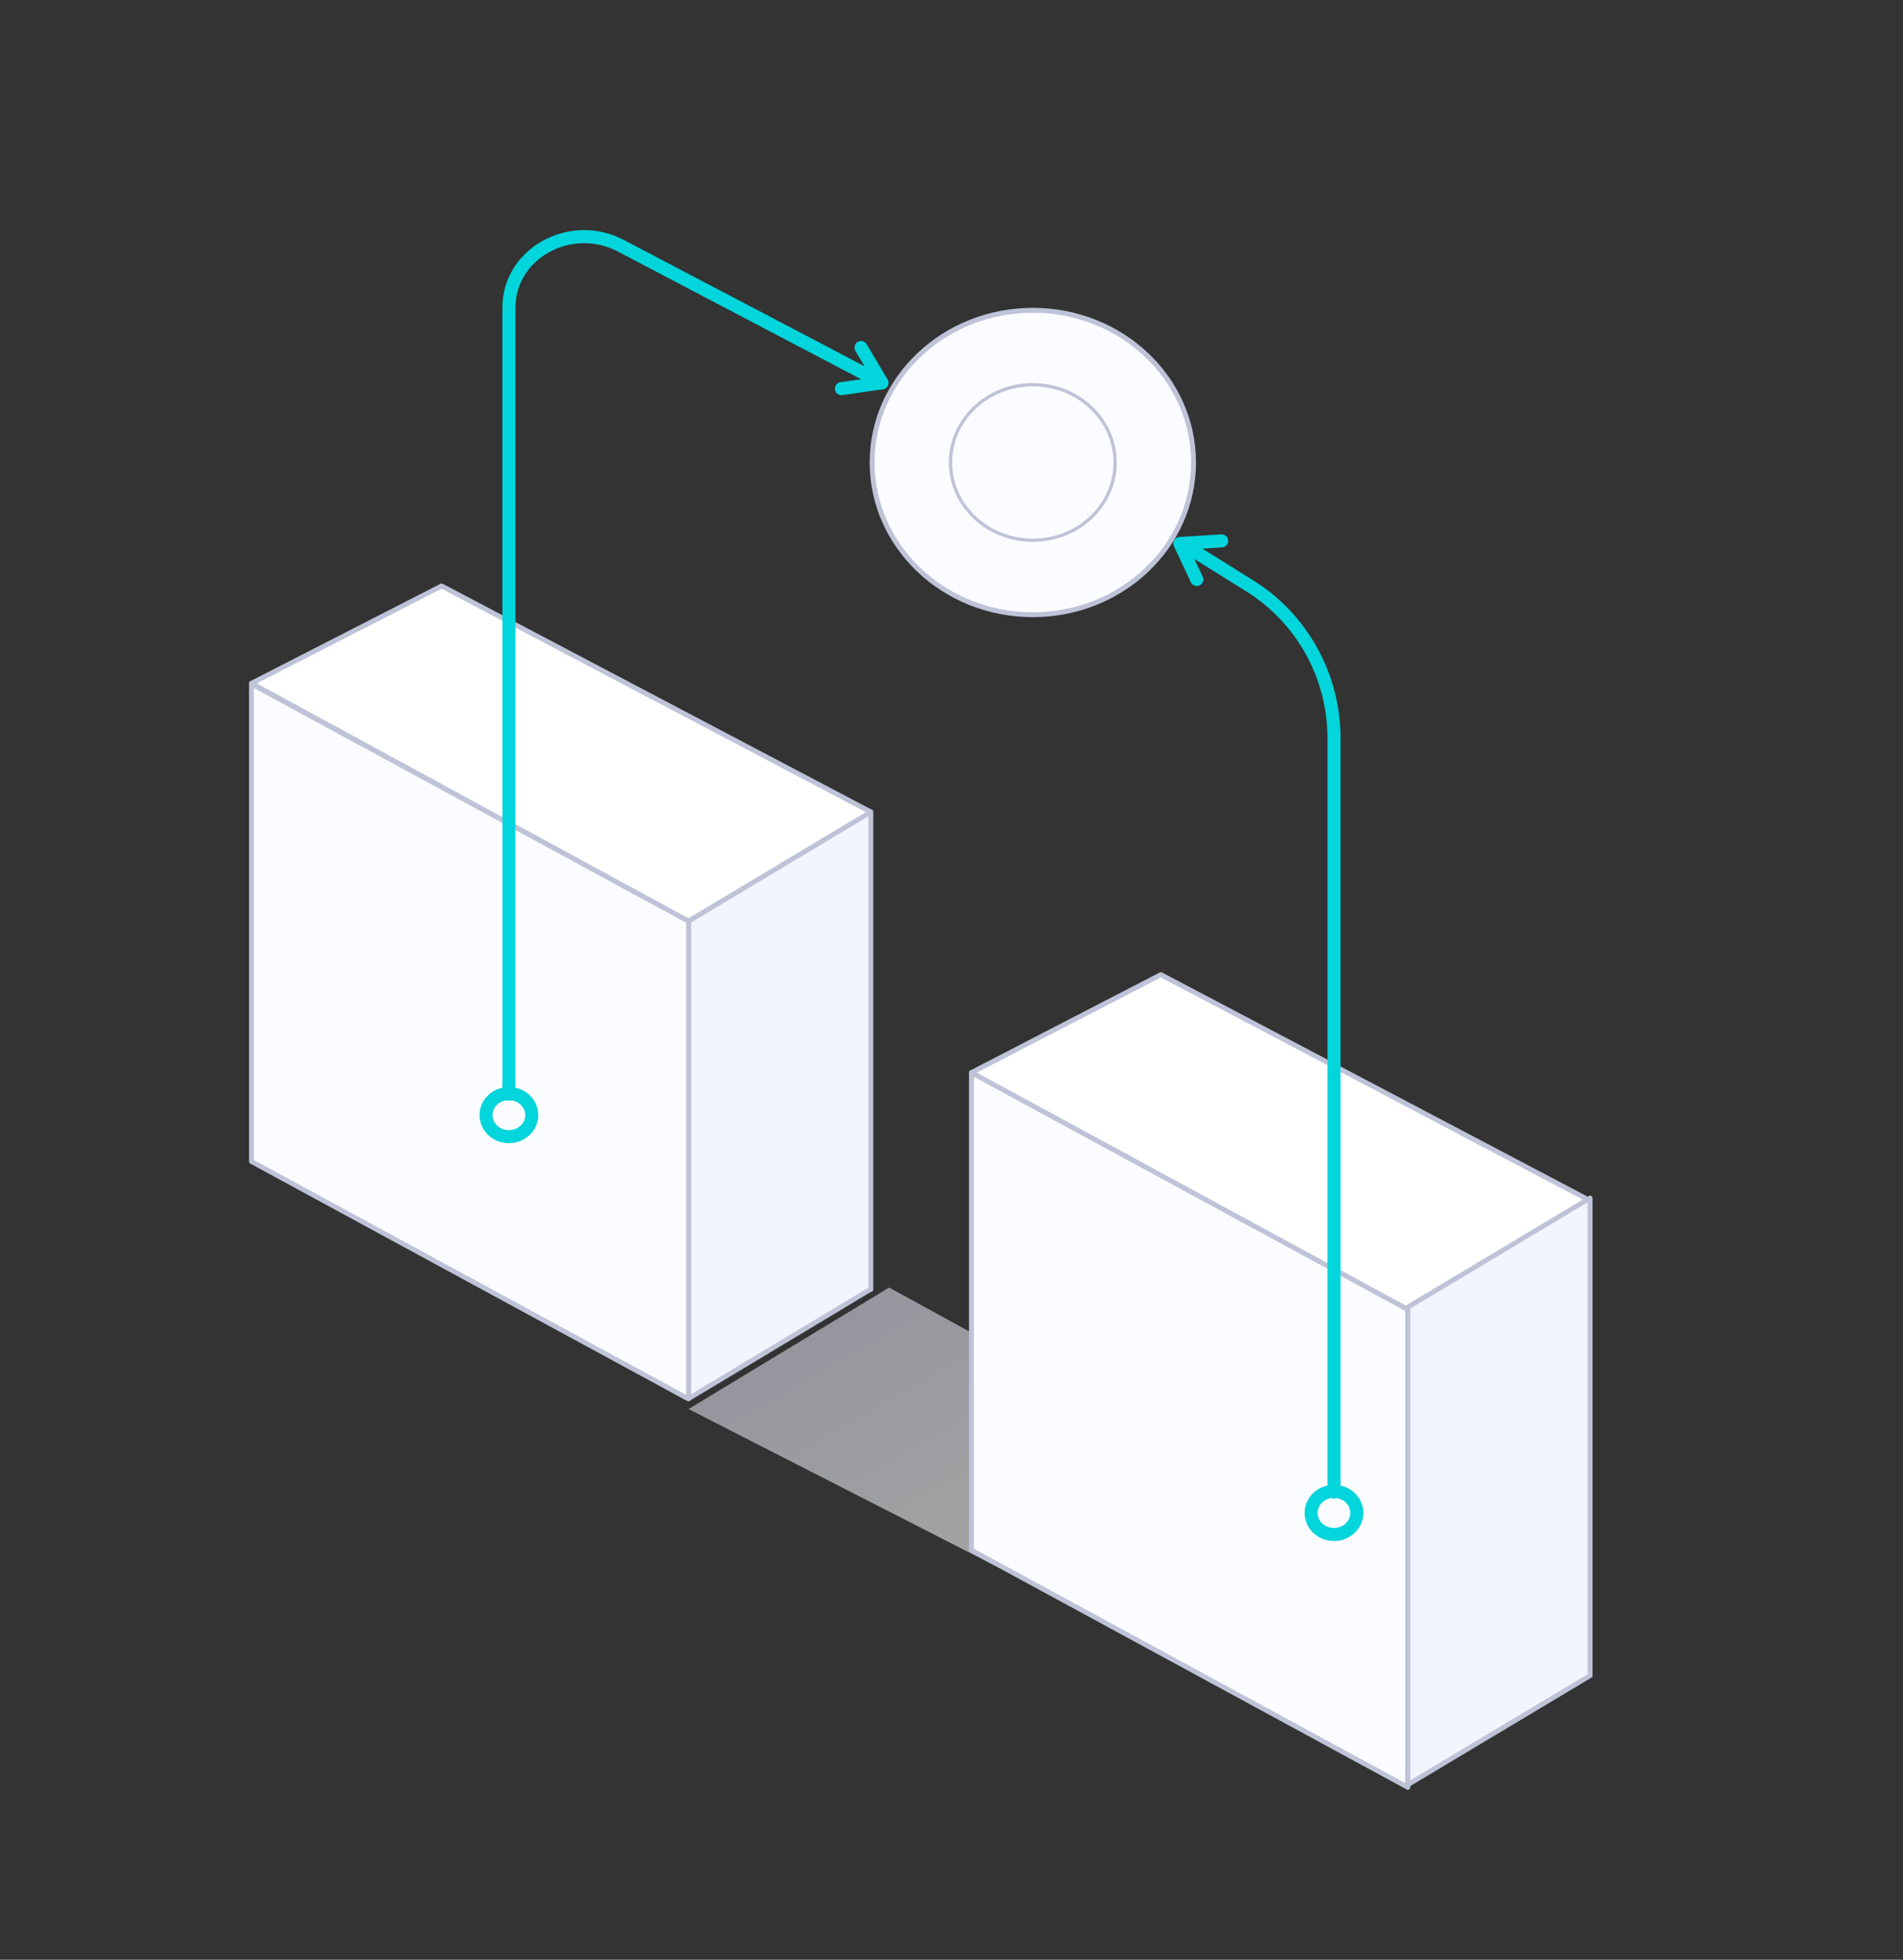
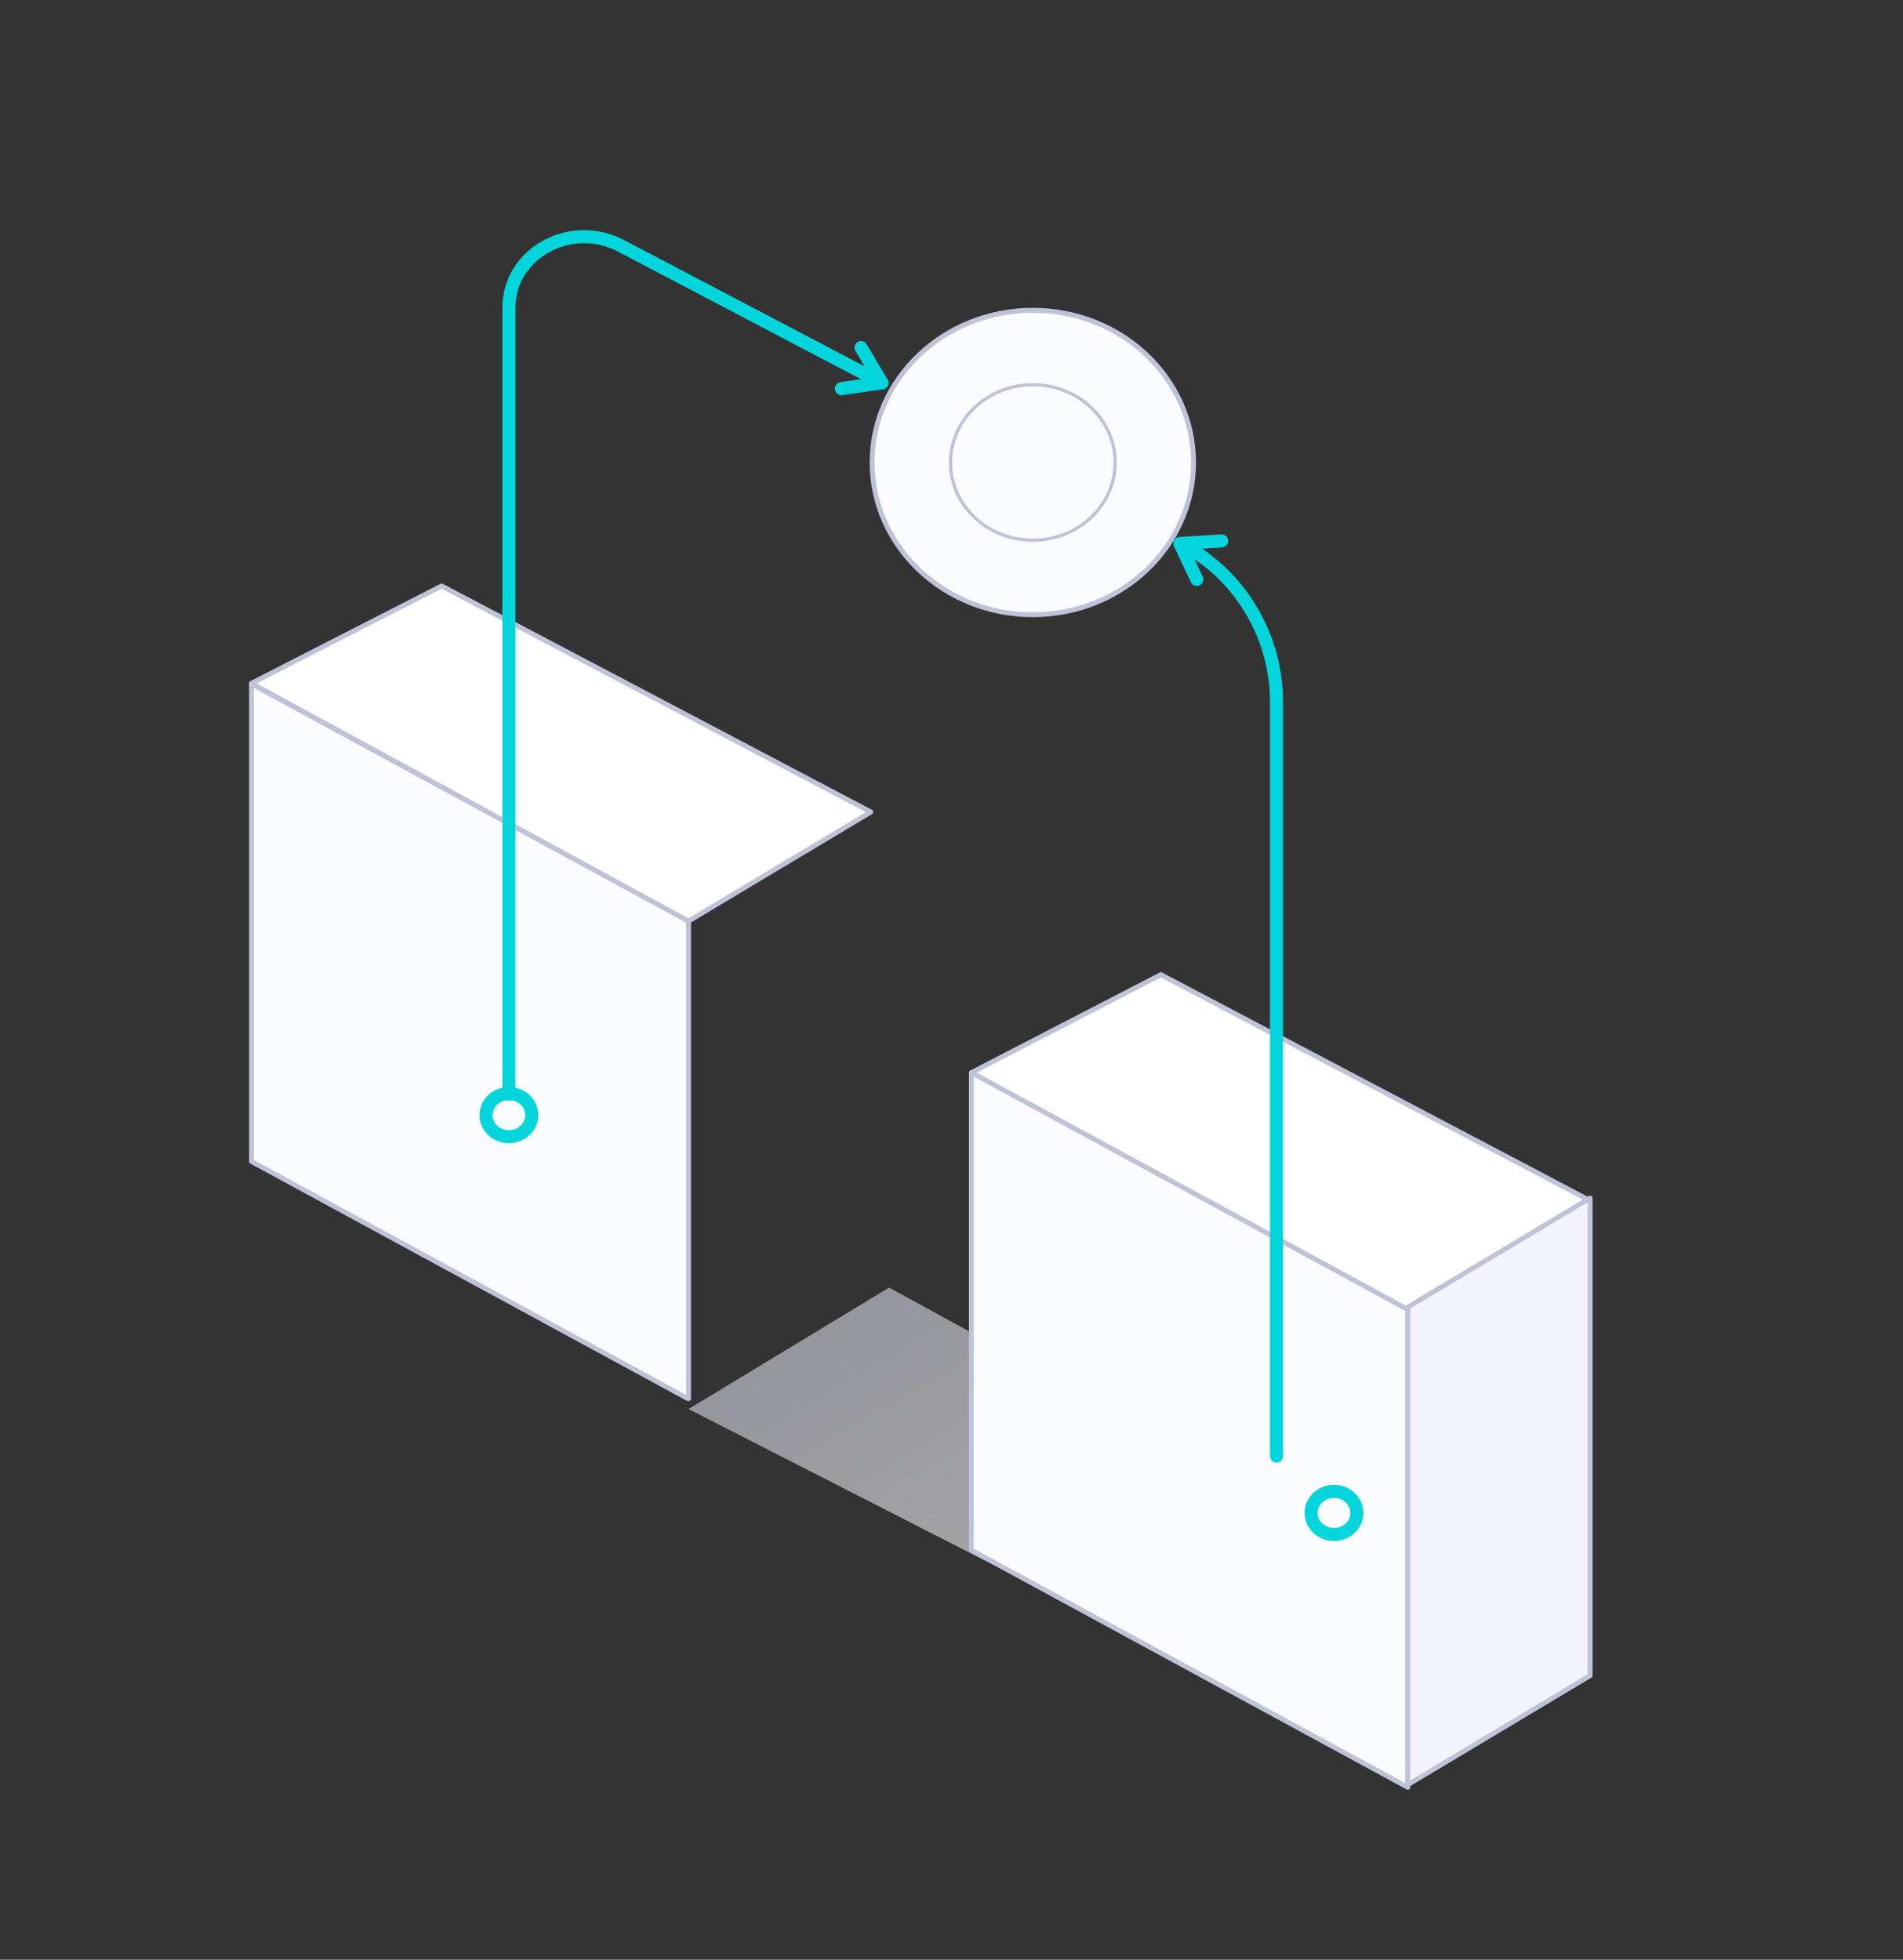
<svg xmlns="http://www.w3.org/2000/svg" version="1.1" id="Warstwa_2" x="0px" y="0px" width="291.3px" height="300px" viewBox="0 0 291.3 300" style="enable-background:new 0 0 291.3 300;" xml:space="preserve">
  <rect x="0" y="0" width="291.3" height="300" fill="#333333" stroke="none" />
  <style type="text/css">
	.st0{opacity:0.56;fill:url(#SVGID_1_);enable-background:new    ;}
	.st1{fill:#F2F5FF;stroke:#BFC3D8;stroke-width:0.75;stroke-linecap:round;stroke-linejoin:round;}
	.st2{fill:#FFFFFF;stroke:#BFC3D8;stroke-width:0.75;stroke-linecap:round;stroke-linejoin:round;}
	.st3{fill:#FBFCFF;stroke:#BFC3D8;stroke-width:0.75;stroke-linecap:round;stroke-linejoin:round;}
	.st4{fill:#FBFCFF;stroke:#BFC3D8;stroke-width:0.5;stroke-linecap:round;stroke-linejoin:round;}
	.st5{fill:none;stroke:#02D5DB;stroke-width:2;stroke-linecap:round;stroke-linejoin:round;}
</style>
  <title>popkArtboard 2</title>
  <linearGradient id="SVGID_1_" gradientUnits="userSpaceOnUse" x1="7.061" y1="418.949" x2="-16.919" y2="377.409" gradientTransform="matrix(1 0 0 1 150.14 -178.58)">
    <stop offset="0" style="stop-color:#FFFFFF" />
    <stop offset="1" style="stop-color:#E4E6F3" />
  </linearGradient>
  <polygon class="st0" points="136.1,197.1 185.4,224.1 154.7,240.9 105.4,215.7 " />
-   <polygon class="st1" points="133.2,197.4 133.3,197.4 133.3,124.3 133.2,124.3 133.2,124.3 105.4,141 105.4,141 105.4,214.1   105.4,214.1 105.4,214.1 " />
  <polygon class="st2" points="105.4,141 133.3,124.3 67.6,89.7 38.5,104.6 104.8,140.7 105.4,141 105.4,141 105.4,141 " />
  <polygon class="st3" points="38.5,104.7 38.5,104.7 38.5,177.8 38.5,177.8 38.5,177.8 105.3,214.1 105.4,214.1 105.4,214.1   105.4,214.1 105.4,141 105.4,141 104.8,140.7 38.5,104.7 " />
  <polygon class="st2" points="215.5,200.5 243.4,183.8 177.7,149.2 148.7,164.2 215,200.2 215.5,200.5 215.5,200.5 215.5,200.5 " />
  <polygon class="st3" points="148.7,164.2 148.7,164.2 148.7,237.3 148.7,237.3 148.7,237.3 215.5,273.6 215.5,273.6 215.5,273.6   215.5,273.6 215.5,200.5 215.5,200.5 215,200.2 148.7,164.2 " />
  <ellipse class="st3" cx="158.1" cy="70.8" rx="24.6" ry="23.3" />
  <ellipse class="st4" cx="158.1" cy="70.8" rx="12.6" ry="11.9" />
  <polyline class="st5" points="131.8,53.2 135,58.6 128.8,59.5 " />
  <ellipse class="st5" cx="77.9" cy="170.7" rx="3.5" ry="3.3" />
  <path class="st5" d="M135,58.6l-40-21c-7.7-4-17.1,1.2-17.1,9.5v120.4" />
  <polyline class="st5" points="187,82.8 180.6,83.2 183.2,88.7 " />
  <ellipse class="st5" cx="204.2" cy="231.6" rx="3.5" ry="3.3" />
-   <path class="st5" d="M182.2,84l8.8,5.5c8.1,4.9,13.1,13.7,13.2,23.2v115.7" />
+   <path class="st5" d="M182.2,84c8.1,4.9,13.1,13.7,13.2,23.2v115.7" />
  <polygon class="st1" points="243.4,256.5 243.4,256.5 243.4,183.4 243.4,183.4 243.4,183.4 215.5,200.1 215.5,200.1 215.5,273.2   215.5,273.2 215.5,273.2 " />
</svg>